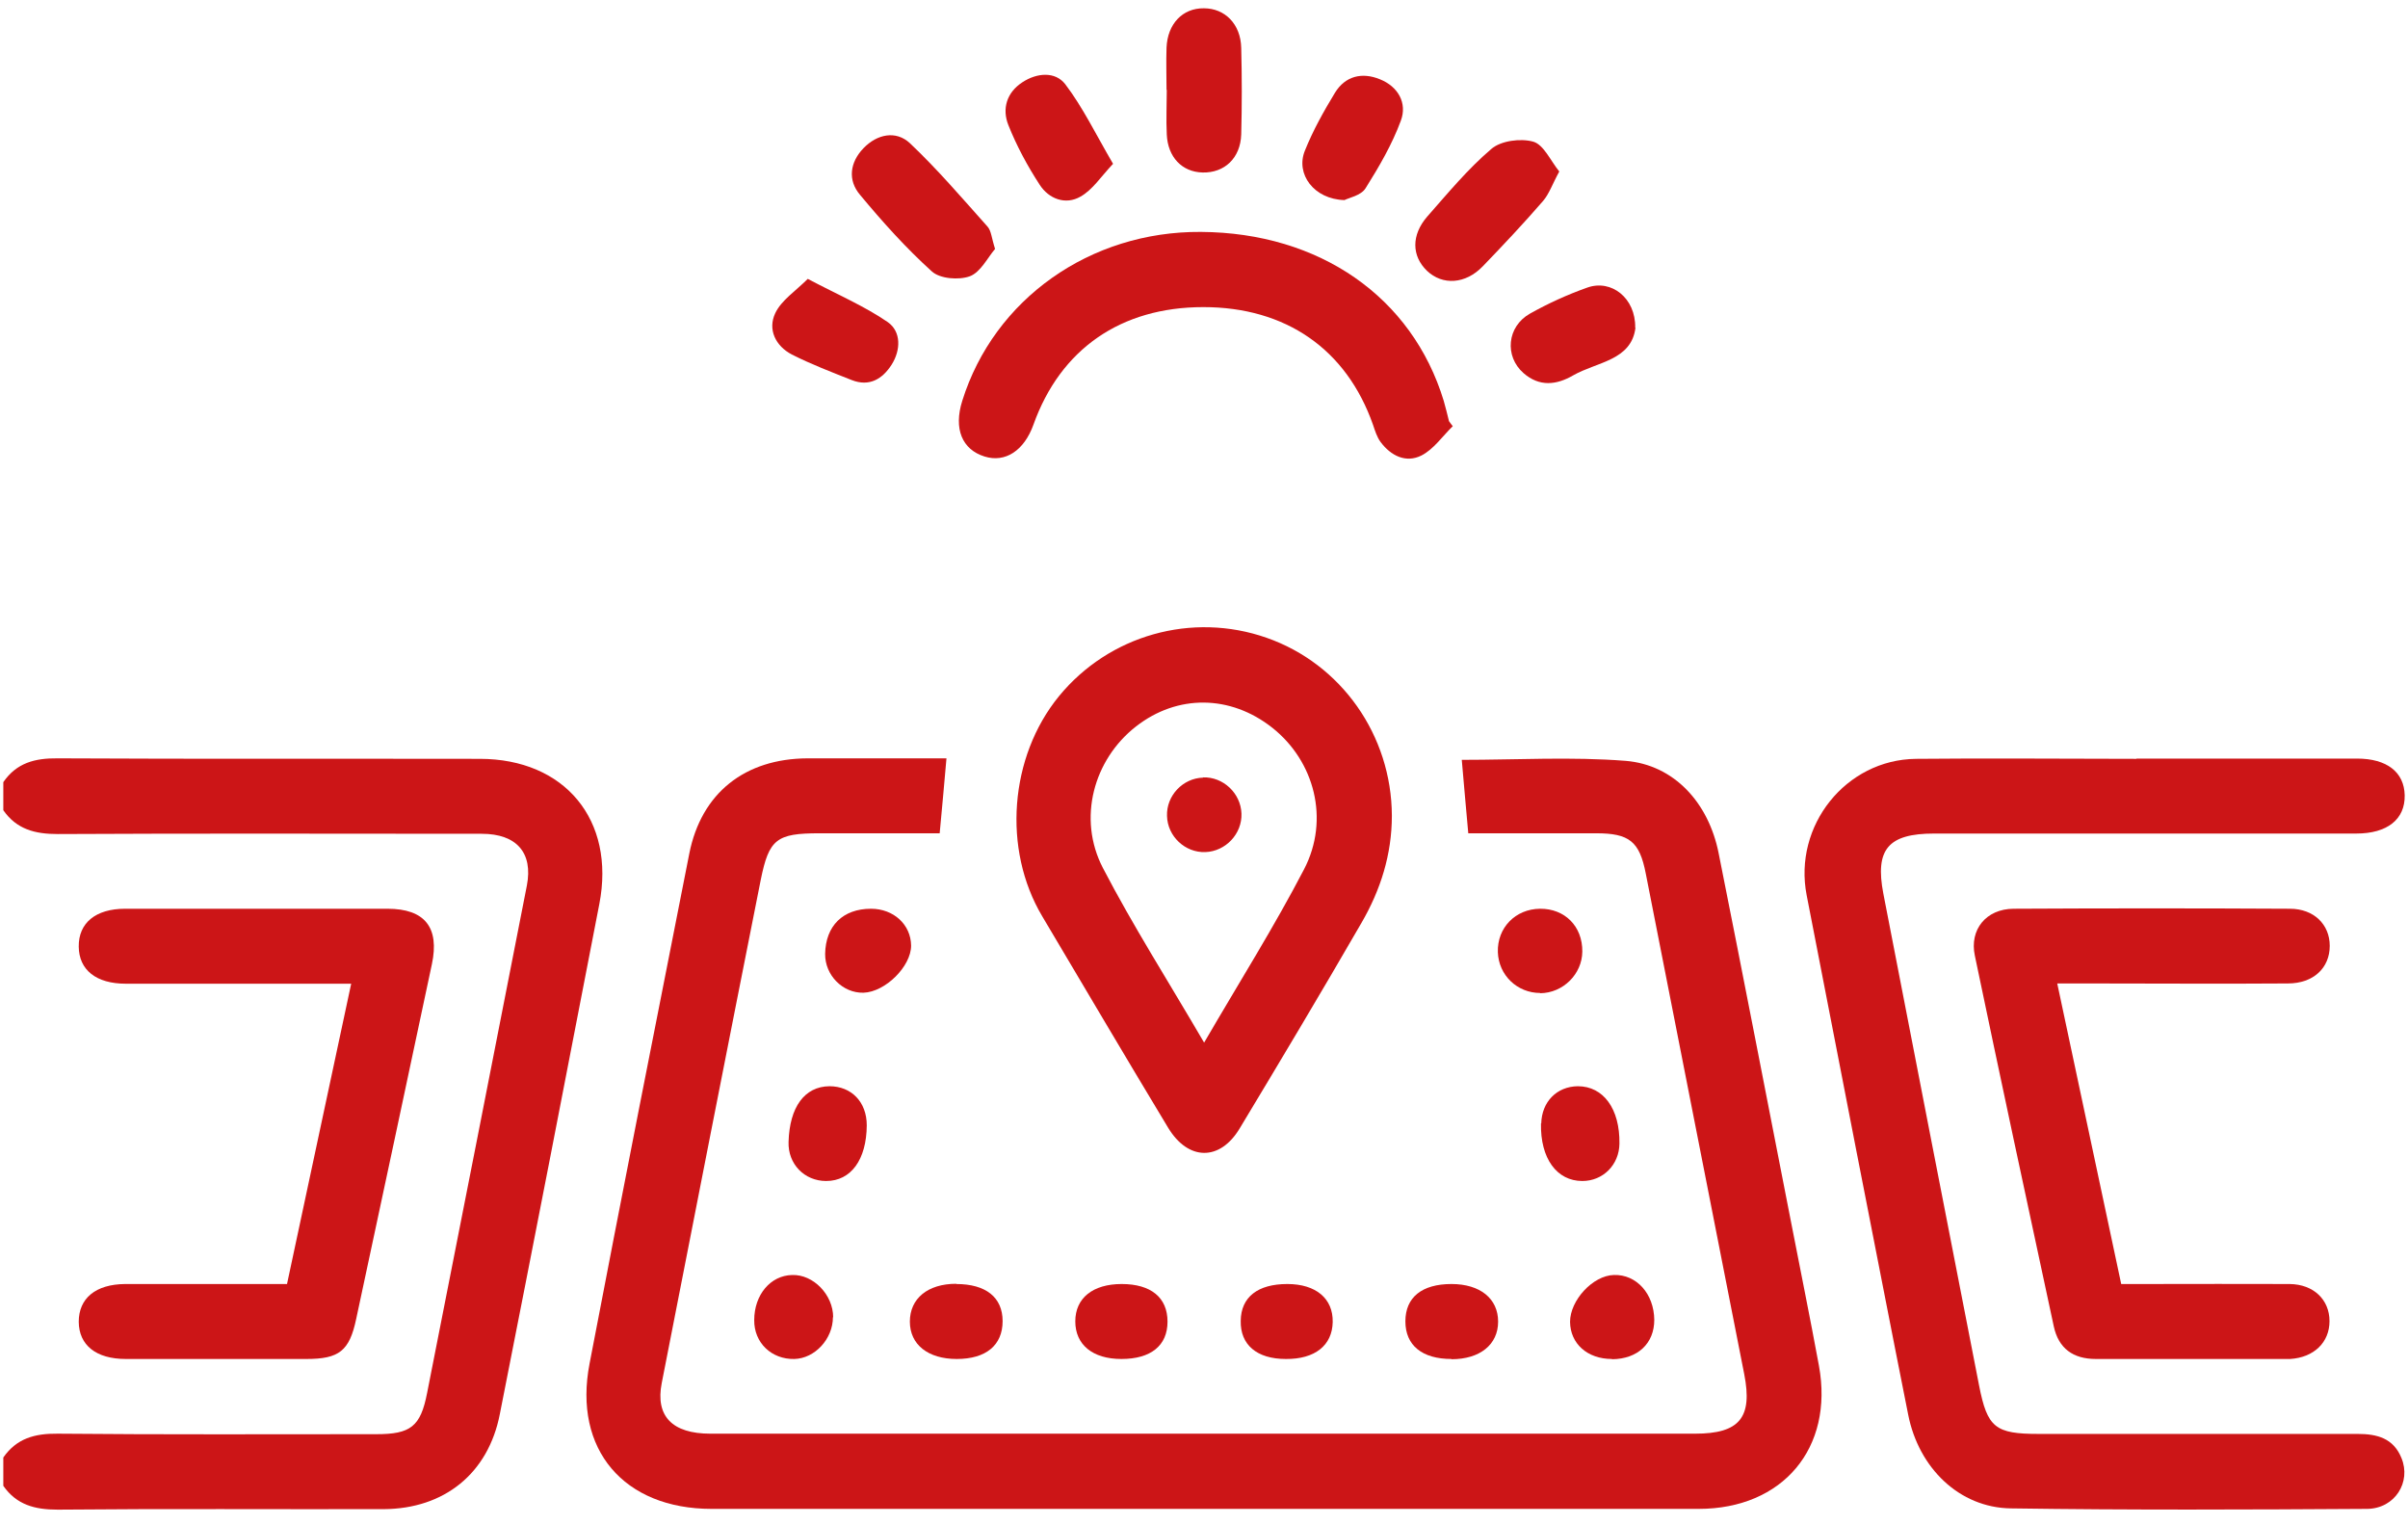
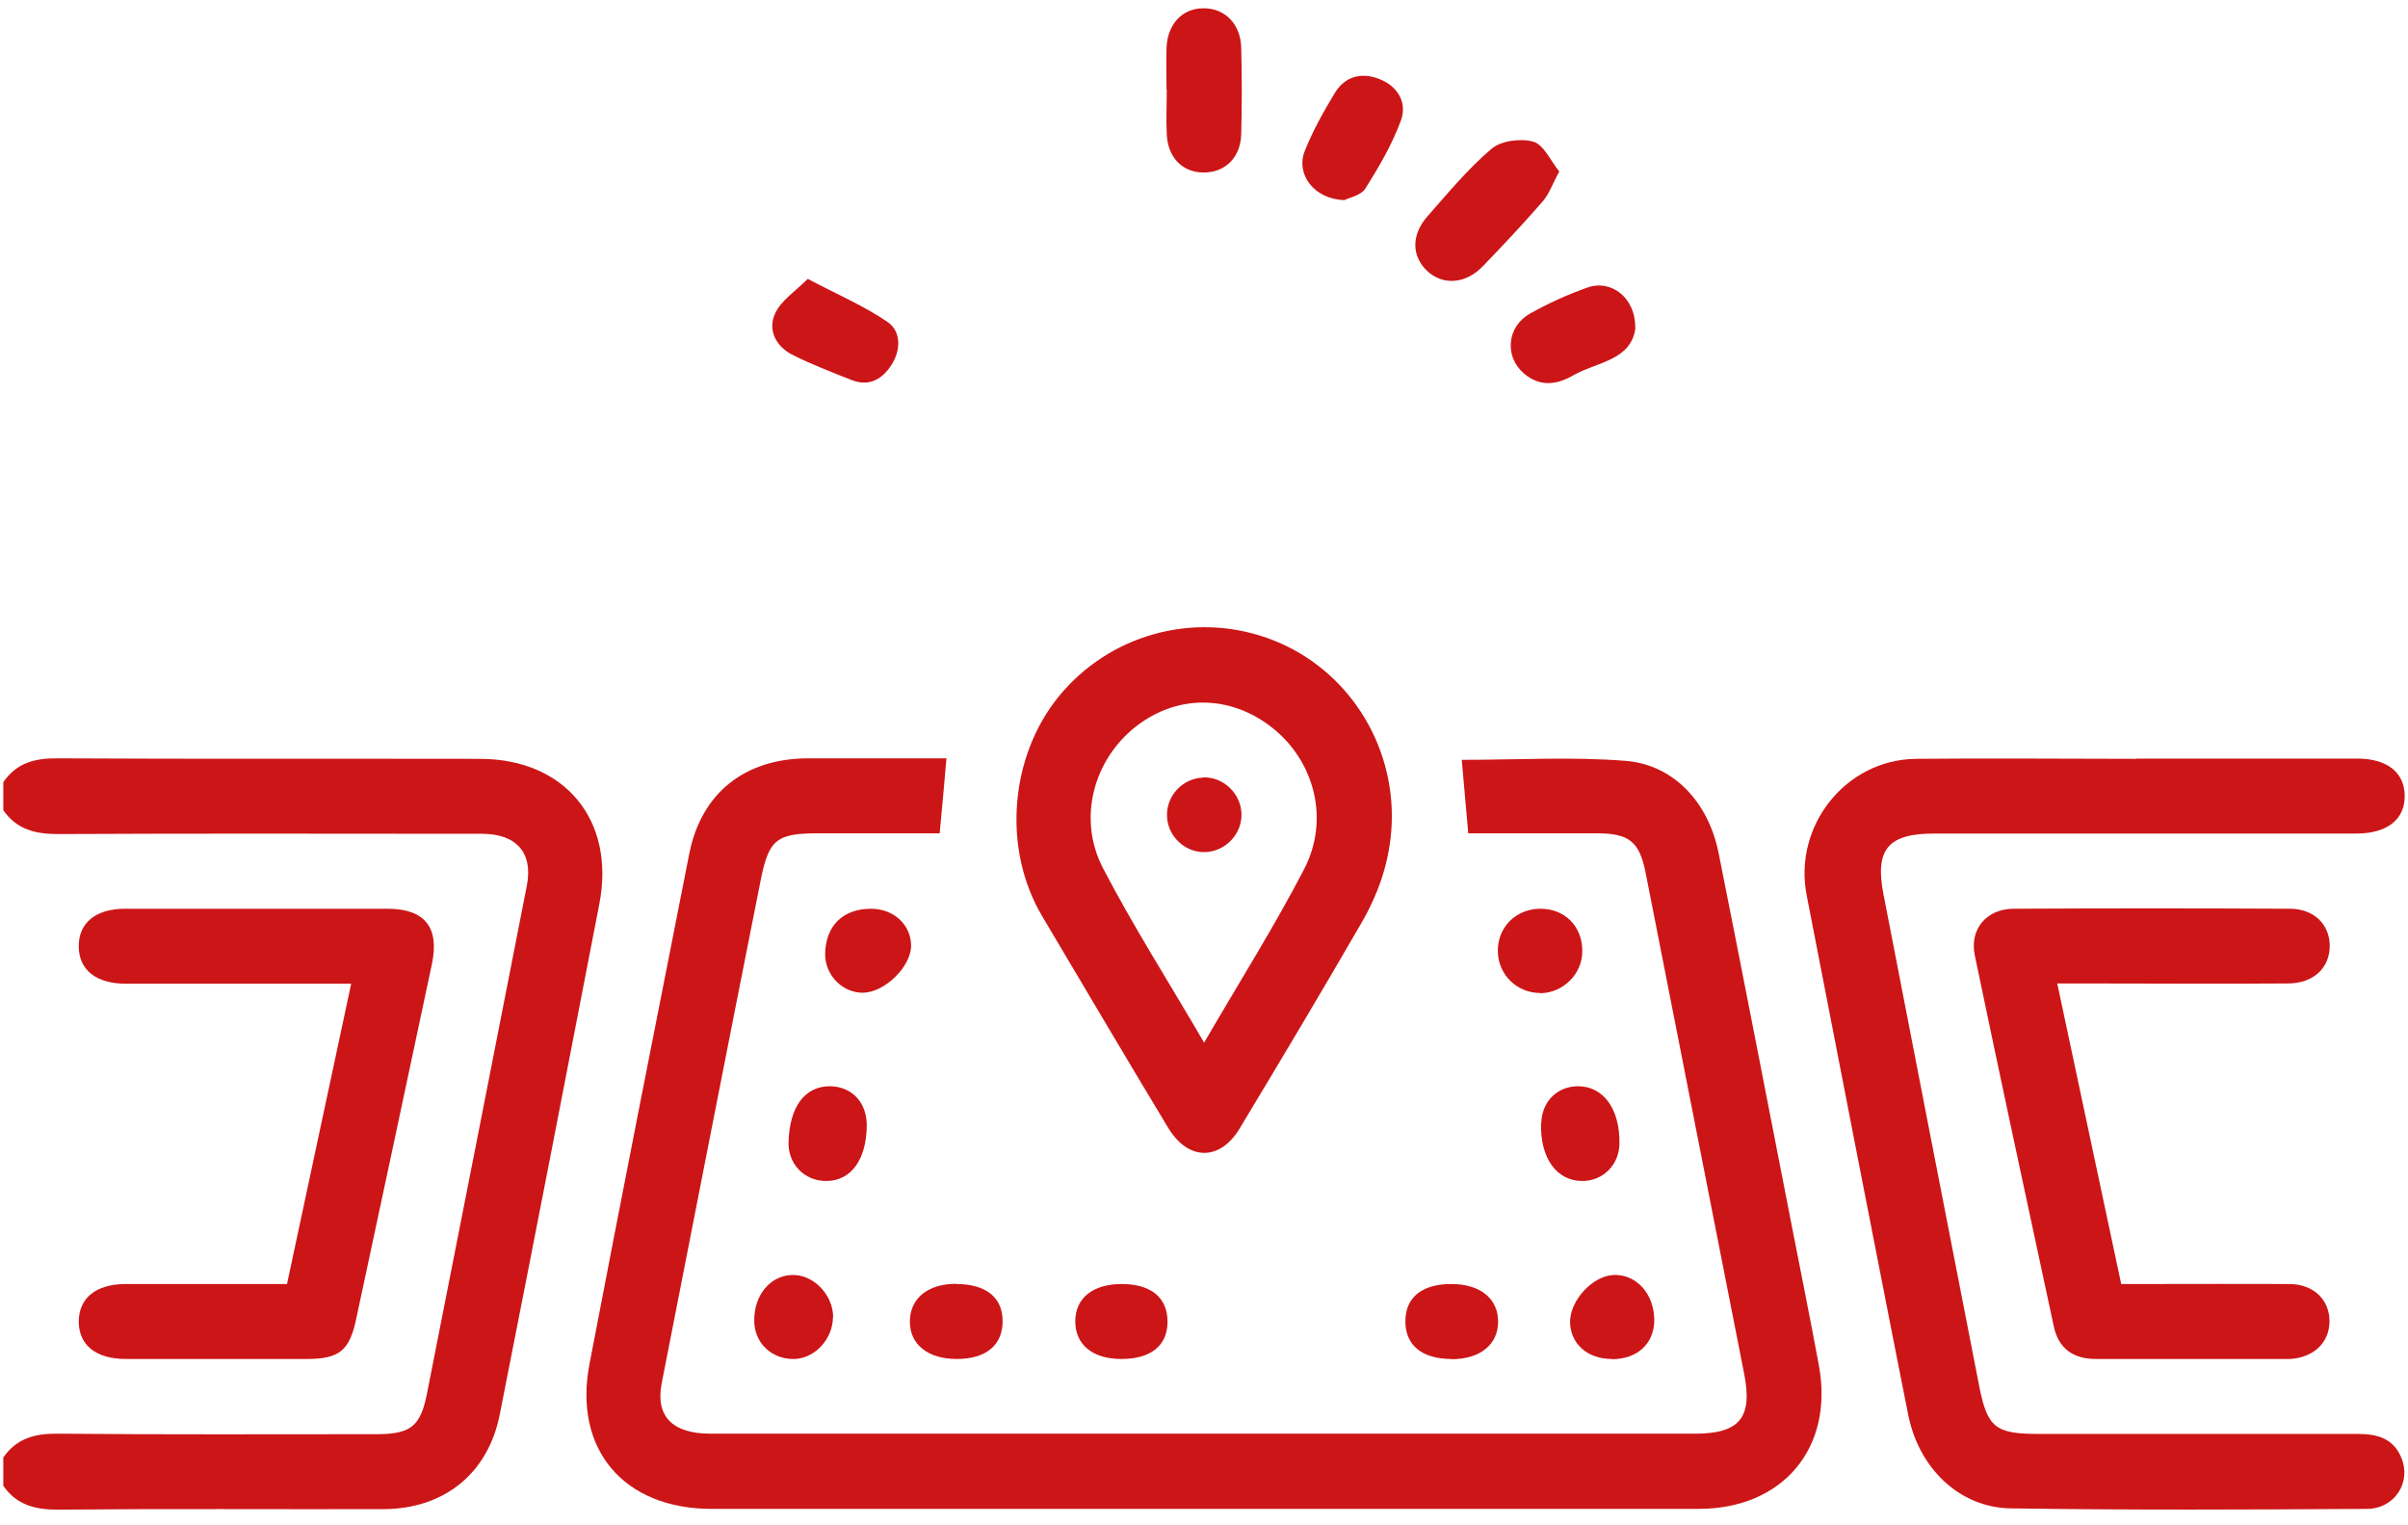
<svg xmlns="http://www.w3.org/2000/svg" width="120" height="76" viewBox="0 0 120 76" fill="none">
  <path d="M0.165 72.621C0.827 71.671 1.726 71.421 2.875 71.434C8.171 71.484 13.454 71.459 18.75 71.459C20.462 71.459 20.961 71.084 21.286 69.398C22.947 60.979 24.608 52.548 26.257 44.117C26.569 42.494 25.745 41.544 24.009 41.544C16.964 41.544 9.92 41.519 2.875 41.557C1.738 41.557 0.827 41.319 0.165 40.37V38.971C0.827 38.01 1.738 37.772 2.875 37.785C9.882 37.822 16.889 37.797 23.909 37.81C28.143 37.81 30.679 40.857 29.867 45.042C28.23 53.523 26.582 61.991 24.908 70.46C24.334 73.407 22.148 75.181 19.113 75.194C13.704 75.206 8.283 75.168 2.875 75.219C1.738 75.219 0.827 74.981 0.165 74.032V72.633V72.621Z" fill="#CC1517" />
  <path d="M73.171 41.532C73.058 40.233 72.946 39.071 72.846 37.86C75.581 37.86 78.317 37.697 81.015 37.91C83.425 38.109 85.149 39.995 85.648 42.519C86.86 48.576 88.034 54.659 89.221 60.717C89.695 63.165 90.195 65.601 90.645 68.049C91.394 72.146 88.846 75.181 84.649 75.181C74.52 75.181 64.402 75.181 54.273 75.181C48.002 75.181 41.732 75.181 35.462 75.181C31.09 75.181 28.555 72.221 29.379 67.949C31.003 59.468 32.677 51 34.35 42.531C34.95 39.508 37.123 37.797 40.246 37.785C42.532 37.785 44.83 37.785 47.166 37.785C47.053 39.059 46.953 40.208 46.828 41.519C44.855 41.519 42.844 41.519 40.833 41.519C38.697 41.519 38.322 41.807 37.91 43.843C36.249 52.199 34.613 60.555 32.977 68.911C32.652 70.56 33.501 71.434 35.4 71.434C48.989 71.434 62.579 71.434 76.181 71.434C78.941 71.434 81.714 71.434 84.474 71.434C86.685 71.434 87.347 70.635 86.923 68.474C85.286 60.155 83.65 51.836 82.014 43.518C81.702 41.919 81.189 41.519 79.541 41.519C77.442 41.519 75.344 41.519 73.171 41.519V41.532Z" fill="#CC1517" />
  <path d="M106.483 37.797C110.143 37.797 113.802 37.797 117.462 37.797C118.948 37.797 119.81 38.472 119.835 39.621C119.86 40.82 118.973 41.532 117.424 41.532C110.417 41.532 103.398 41.532 96.391 41.532C94.092 41.532 93.43 42.319 93.855 44.529C95.441 52.698 97.028 60.867 98.626 69.036C99.039 71.134 99.426 71.446 101.599 71.446C106.895 71.446 112.191 71.446 117.487 71.446C118.461 71.446 119.273 71.659 119.673 72.645C120.172 73.844 119.348 75.168 117.962 75.181C112.041 75.219 106.121 75.243 100.2 75.156C97.64 75.118 95.616 73.145 95.092 70.485C94.217 66.1 93.368 61.704 92.506 57.32C91.682 53.086 90.857 48.839 90.033 44.605C89.359 41.145 91.981 37.847 95.479 37.81C99.138 37.772 102.798 37.81 106.458 37.81L106.483 37.797Z" fill="#CC1517" />
  <path d="M69.362 40.645C69.362 42.569 68.8 44.342 67.85 45.978C65.864 49.413 63.828 52.823 61.78 56.221C60.793 57.869 59.207 57.844 58.208 56.183C56.097 52.686 54.023 49.163 51.938 45.654C49.952 42.319 50.301 37.71 52.774 34.687C55.273 31.639 59.407 30.478 63.117 31.777C66.839 33.076 69.349 36.636 69.362 40.645ZM60.006 51.949C61.78 48.901 63.504 46.166 64.99 43.306C66.277 40.82 65.502 37.922 63.404 36.261C61.318 34.612 58.67 34.587 56.609 36.198C54.498 37.847 53.686 40.782 54.96 43.243C56.459 46.128 58.22 48.889 60.006 51.949Z" fill="#CC1517" />
  <path d="M102.523 49.014C103.597 54.047 104.634 58.944 105.708 63.977C106.145 63.977 106.558 63.977 106.982 63.977C109.356 63.977 111.729 63.965 114.102 63.977C115.301 63.99 116.088 64.764 116.088 65.826C116.088 66.887 115.313 67.637 114.127 67.712C114.089 67.712 114.052 67.712 114.014 67.712C110.829 67.712 107.632 67.712 104.447 67.712C103.31 67.712 102.586 67.187 102.348 66.088C101.024 59.93 99.7 53.785 98.414 47.615C98.139 46.316 98.976 45.291 100.337 45.279C104.934 45.254 109.518 45.254 114.114 45.279C115.313 45.279 116.1 46.066 116.1 47.128C116.1 48.227 115.288 49.001 114.014 49.001C110.667 49.026 107.32 49.001 103.972 49.001C103.548 49.001 103.123 49.001 102.523 49.001V49.014Z" fill="#CC1517" />
-   <path d="M72.397 21.235C71.884 21.735 71.447 22.384 70.835 22.696C70.061 23.084 69.311 22.709 68.799 22.022C68.624 21.785 68.525 21.472 68.425 21.172C67.101 17.4 64.078 15.302 59.968 15.302C55.859 15.302 52.849 17.388 51.5 21.16C51.038 22.447 50.101 23.071 49.064 22.746C47.94 22.396 47.516 21.36 47.953 19.973C49.539 14.902 54.323 11.517 59.844 11.555C65.764 11.592 70.373 14.802 71.947 19.973C72.047 20.311 72.122 20.648 72.209 20.985C72.272 21.073 72.334 21.16 72.397 21.235Z" fill="#CC1517" />
  <path d="M77.705 8.545C77.368 9.157 77.205 9.656 76.893 10.018C75.931 11.13 74.92 12.204 73.895 13.266C73.034 14.165 71.884 14.228 71.11 13.491C70.348 12.754 70.323 11.717 71.123 10.793C72.147 9.631 73.146 8.42 74.32 7.421C74.795 7.008 75.781 6.883 76.406 7.058C76.93 7.208 77.268 8.008 77.705 8.545Z" fill="#CC1517" />
-   <path d="M49.577 12.417C49.214 12.841 48.865 13.566 48.328 13.766C47.778 13.966 46.829 13.891 46.429 13.516C45.143 12.354 43.968 11.043 42.857 9.706C42.232 8.969 42.357 8.083 43.032 7.383C43.706 6.684 44.643 6.484 45.342 7.133C46.716 8.432 47.953 9.881 49.214 11.293C49.402 11.505 49.414 11.867 49.589 12.404L49.577 12.417Z" fill="#CC1517" />
  <path d="M58.133 4.473C58.133 3.773 58.108 3.074 58.133 2.374C58.183 1.188 58.932 0.401 59.994 0.413C61.043 0.413 61.83 1.2 61.855 2.387C61.892 3.823 61.892 5.26 61.855 6.696C61.817 7.883 61.018 8.62 59.931 8.595C58.907 8.57 58.195 7.833 58.145 6.696C58.108 5.959 58.145 5.222 58.145 4.485L58.133 4.473Z" fill="#CC1517" />
-   <path d="M55.46 8.17C54.86 8.807 54.448 9.457 53.849 9.794C53.099 10.231 52.262 9.906 51.813 9.207C51.201 8.27 50.664 7.271 50.251 6.234C49.927 5.422 50.164 4.61 50.951 4.098C51.675 3.623 52.587 3.549 53.087 4.198C53.961 5.347 54.598 6.671 55.472 8.17H55.46Z" fill="#CC1517" />
  <path d="M67.001 9.969C65.477 9.931 64.553 8.67 65.027 7.508C65.427 6.509 65.964 5.547 66.526 4.623C67.038 3.786 67.875 3.586 68.762 3.948C69.674 4.31 70.136 5.135 69.811 6.009C69.374 7.196 68.725 8.307 68.05 9.382C67.825 9.744 67.213 9.856 67.001 9.969Z" fill="#CC1517" />
  <path d="M81.502 16.326C81.302 17.962 79.591 18.025 78.404 18.699C77.567 19.186 76.718 19.286 75.919 18.587C74.969 17.75 75.094 16.276 76.243 15.627C77.155 15.115 78.117 14.678 79.104 14.328C80.303 13.903 81.514 14.852 81.489 16.326H81.502Z" fill="#CC1517" />
  <path d="M40.246 13.891C41.758 14.69 43.081 15.252 44.243 16.051C44.917 16.526 44.892 17.45 44.43 18.175C43.981 18.874 43.331 19.286 42.444 18.937C41.433 18.537 40.421 18.15 39.459 17.663C38.647 17.238 38.248 16.414 38.635 15.602C38.935 14.965 39.647 14.503 40.259 13.891H40.246Z" fill="#CC1517" />
  <path d="M43.194 56.071C43.182 57.782 42.407 58.844 41.171 58.844C40.084 58.844 39.26 57.994 39.297 56.895C39.347 55.159 40.096 54.135 41.333 54.122C42.432 54.122 43.194 54.909 43.194 56.071Z" fill="#CC1517" />
  <path d="M76.806 55.983C76.831 54.897 77.58 54.135 78.629 54.122C79.903 54.122 80.728 55.246 80.703 56.983C80.69 58.032 79.891 58.844 78.854 58.844C77.58 58.844 76.756 57.719 76.793 55.971L76.806 55.983Z" fill="#CC1517" />
  <path d="M47.653 63.977C49.127 63.977 49.964 64.639 49.964 65.826C49.964 67.025 49.139 67.712 47.678 67.712C46.254 67.712 45.342 67 45.342 65.851C45.342 64.702 46.229 63.965 47.653 63.965V63.977Z" fill="#CC1517" />
  <path d="M55.884 67.712C54.448 67.712 53.586 67 53.586 65.838C53.586 64.677 54.46 63.977 55.897 63.977C57.358 63.977 58.182 64.652 58.182 65.851C58.182 67.05 57.346 67.712 55.884 67.712Z" fill="#CC1517" />
  <path d="M72.334 67.712C70.873 67.712 70.036 67.037 70.036 65.838C70.036 64.639 70.86 63.977 72.334 63.977C73.758 63.977 74.657 64.702 74.657 65.851C74.657 67 73.745 67.724 72.334 67.724V67.712Z" fill="#CC1517" />
-   <path d="M64.153 63.977C65.577 63.977 66.439 64.702 66.414 65.876C66.389 67.037 65.527 67.724 64.078 67.712C62.629 67.712 61.805 67 61.83 65.813C61.842 64.627 62.679 63.977 64.153 63.977Z" fill="#CC1517" />
  <path d="M76.755 49.476C75.606 49.476 74.682 48.589 74.644 47.44C74.607 46.228 75.519 45.291 76.743 45.279C77.979 45.267 78.866 46.153 78.853 47.415C78.841 48.539 77.892 49.476 76.755 49.488V49.476Z" fill="#CC1517" />
  <path d="M80.328 67.712C79.104 67.712 78.254 66.95 78.242 65.863C78.242 64.789 79.378 63.552 80.427 63.527C81.552 63.49 82.426 64.464 82.439 65.763C82.439 66.937 81.614 67.712 80.34 67.724L80.328 67.712Z" fill="#CC1517" />
  <path d="M45.404 47.115C45.404 48.152 44.118 49.426 43.031 49.463C41.995 49.488 41.108 48.589 41.12 47.527C41.145 46.128 42.007 45.279 43.406 45.279C44.53 45.279 45.392 46.066 45.404 47.115Z" fill="#CC1517" />
  <path d="M41.508 65.626C41.508 66.713 40.608 67.687 39.584 67.712C38.447 67.737 37.573 66.9 37.586 65.776C37.586 64.514 38.397 63.552 39.472 63.528C40.533 63.49 41.52 64.514 41.52 65.638L41.508 65.626Z" fill="#CC1517" />
  <path d="M14.303 63.977C15.378 58.968 16.414 54.072 17.501 49.014H16.202C12.892 49.014 9.582 49.014 6.272 49.014C4.786 49.014 3.936 48.327 3.924 47.165C3.911 45.991 4.761 45.279 6.235 45.279C10.594 45.279 14.953 45.279 19.312 45.279C21.173 45.279 21.91 46.216 21.523 48.039C20.274 53.935 19.012 59.818 17.751 65.713C17.414 67.312 16.901 67.712 15.265 67.712C12.268 67.712 9.27 67.712 6.272 67.712C4.786 67.712 3.936 67.025 3.924 65.863C3.924 64.689 4.761 63.99 6.235 63.977C8.883 63.977 11.531 63.977 14.303 63.977Z" fill="#CC1517" />
  <path d="M59.944 38.734C60.955 38.697 61.83 39.521 61.867 40.533C61.905 41.544 61.08 42.419 60.069 42.456C59.057 42.494 58.182 41.669 58.157 40.657C58.12 39.646 58.944 38.772 59.956 38.746L59.944 38.734Z" fill="#CC1517" />
</svg>